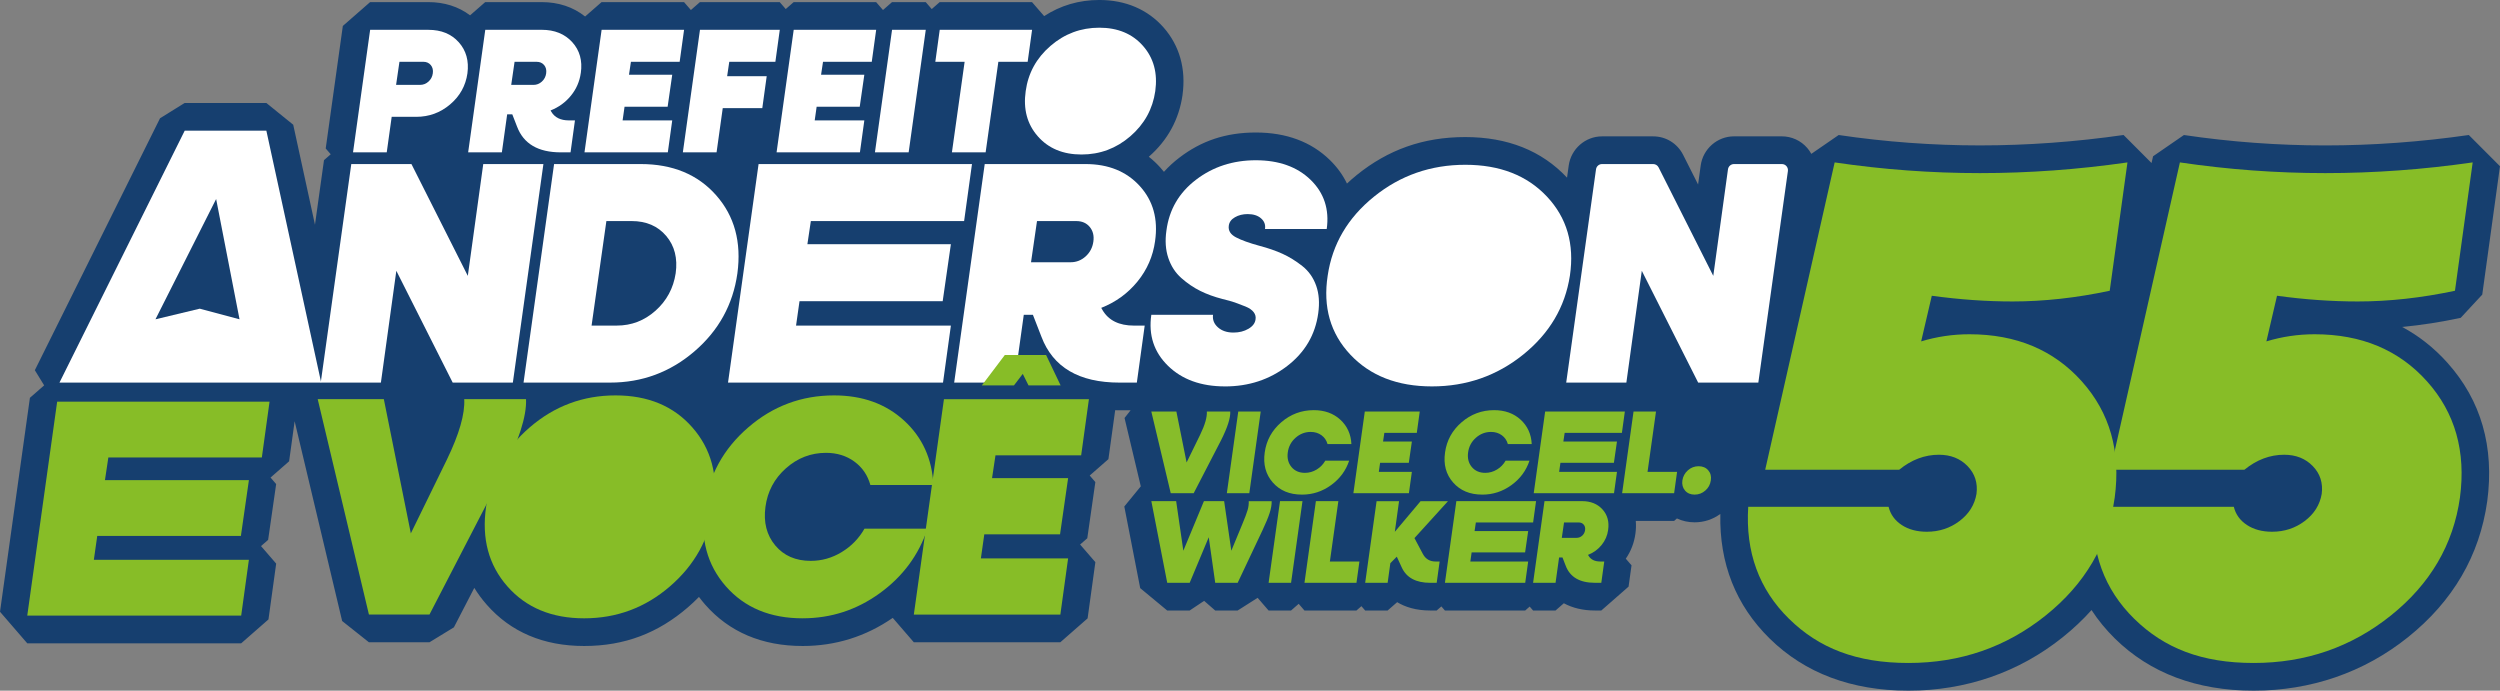
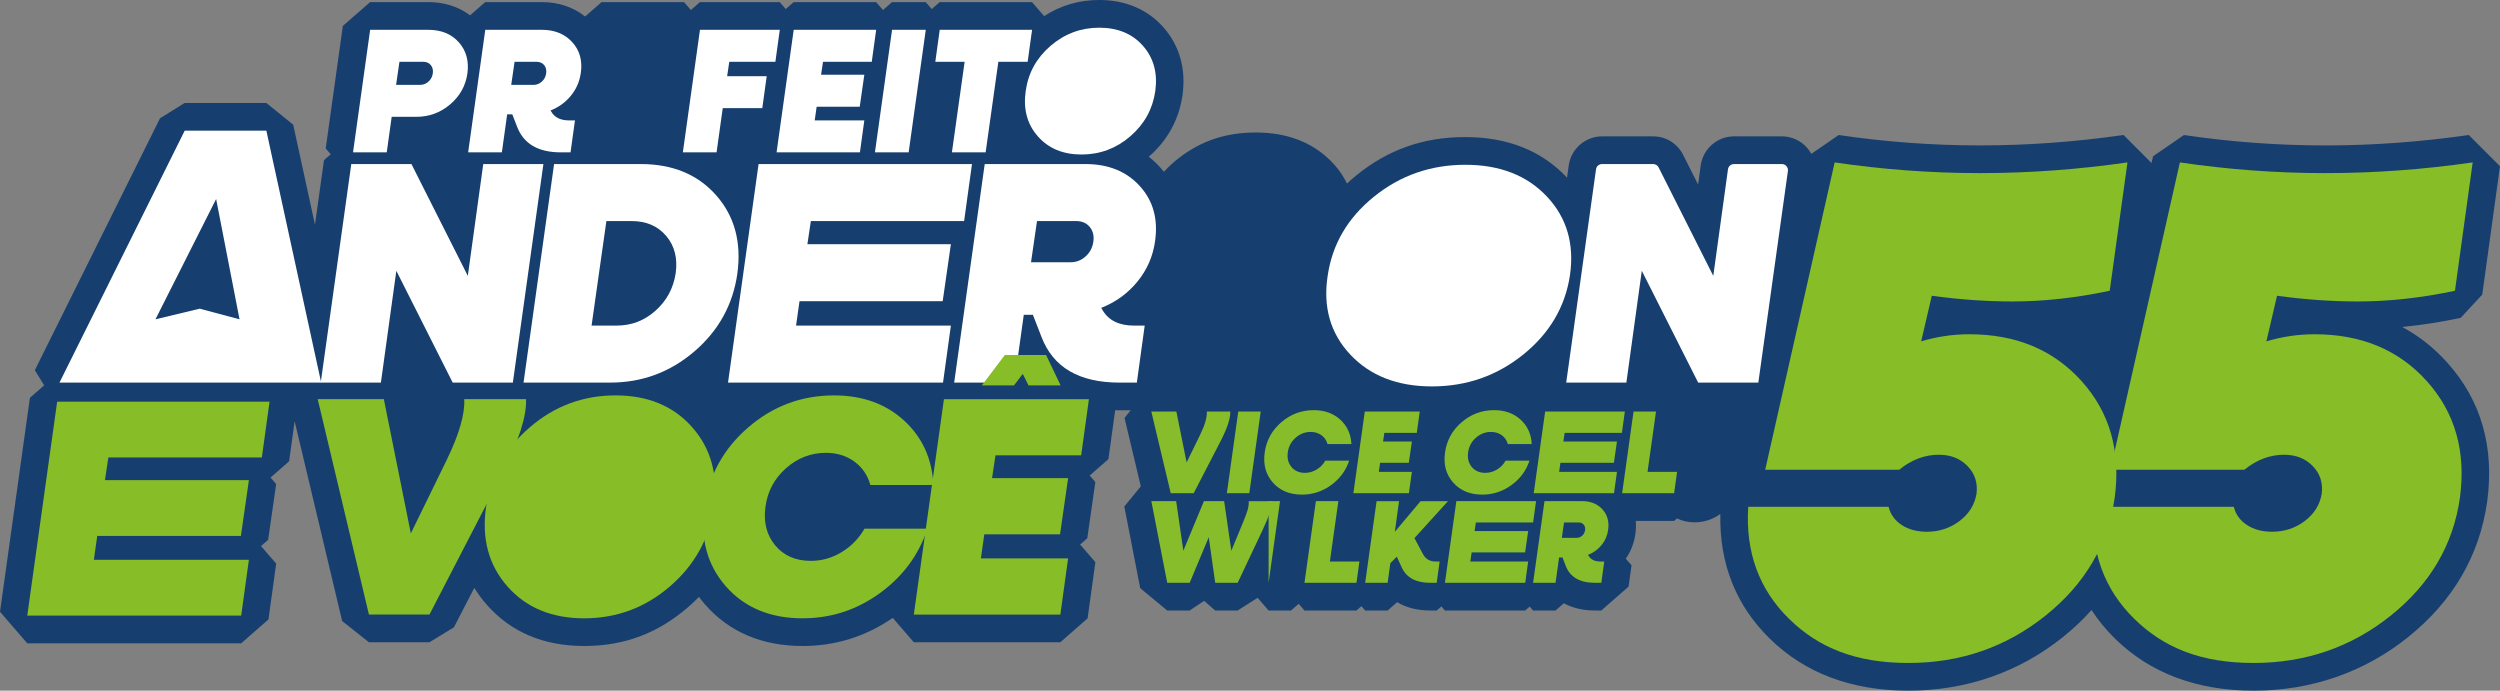
<svg xmlns="http://www.w3.org/2000/svg" width="257" height="71" viewBox="0 0 257 71" fill="none">
  <rect x="0" y="0" width="257" height="71" fill="#808080" stroke="none" />
  <g clip-path="url(#clip0_1_159)">
    <path d="M246.943 33.612C248.914 33.422 250.926 33.109 252.957 32.676L255.176 30.283L256.998 17.089L253.794 13.879C248.849 14.589 243.884 14.95 239.036 14.95C234.188 14.95 229.305 14.591 224.508 13.88L221.335 16.066L221.178 16.758L218.303 13.877C213.357 14.587 208.393 14.948 203.545 14.948C198.697 14.948 193.813 14.589 189.017 13.879L186.203 15.817C186.087 15.601 185.945 15.398 185.782 15.21C185.126 14.45 184.176 14.016 183.176 14.016H178.252C176.538 14.016 175.067 15.304 174.832 17.012L174.563 18.965L173.027 15.92C172.436 14.747 171.256 14.018 169.947 14.018H164.687C162.976 14.018 161.505 15.302 161.266 17.007L161.091 18.264C161.091 18.264 161.086 18.258 161.084 18.255C158.49 15.491 154.973 14.09 150.629 14.09C146.285 14.09 142.683 15.402 139.479 17.988C139.125 18.273 138.79 18.568 138.468 18.869C138.044 17.988 137.455 17.174 136.706 16.445C134.785 14.573 132.226 13.622 129.103 13.622C125.98 13.622 123.484 14.491 121.24 16.205C120.651 16.655 120.122 17.141 119.653 17.664C119.528 17.507 119.399 17.352 119.262 17.203C118.898 16.802 118.51 16.439 118.098 16.114C120.035 14.42 121.201 12.286 121.564 9.77V9.752C121.932 7.09 121.26 4.698 119.623 2.833C117.995 0.978 115.708 -0.002 113.008 -0.002C110.927 -0.002 109.027 0.557 107.339 1.657L106.091 0.217H96.599L95.783 0.932L95.166 0.217H91.7L90.771 1.03L90.066 0.217H81.59L80.774 0.93L80.156 0.217H71.952L71.023 1.03L70.319 0.217H61.842L60.149 1.697C58.937 0.726 57.415 0.217 55.688 0.217H49.879L48.324 1.576C47.144 0.685 45.684 0.217 44.035 0.217H38.046L35.243 2.667L33.483 15.263L33.998 15.859L33.306 16.464L32.379 23.097L30.144 12.823L27.379 10.585H18.983L16.451 12.158L3.581 38.058L4.538 39.615L3.075 40.895L0 62.888L2.803 66.133H24.794L27.598 63.677L28.391 57.939L26.832 56.138L27.564 55.499L28.389 49.762L27.812 49.093L29.721 47.42L30.289 43.302L35.173 63.84L37.926 66.026H44.148L46.659 64.492L48.758 60.434C49.126 61.034 49.55 61.609 50.032 62.157C52.507 64.978 55.877 66.408 60.051 66.408C64.225 66.408 67.659 65.07 70.717 62.433C71.115 62.089 71.495 61.732 71.853 61.363C72.055 61.634 72.269 61.899 72.495 62.157C74.97 64.978 78.341 66.408 82.515 66.408C85.889 66.408 89.001 65.437 91.774 63.518L93.939 66.024H109.002L111.806 63.568L112.604 57.79L111.035 55.977L111.773 55.334L112.602 49.557L112.022 48.883L113.945 47.2L114.641 42.169C114.788 42.172 114.933 42.178 115.085 42.178H116.224L115.603 42.969L117.274 49.995L115.579 52.067L117.212 60.459L119.989 62.76H122.298L123.785 61.767L124.922 62.76H127.231L129.284 61.456L130.411 62.76H132.72L133.505 62.073L134.098 62.76H139.443L139.953 62.314L140.339 62.76H142.648L143.628 61.903C144.458 62.404 145.564 62.76 147.025 62.76H147.69L148.172 62.339L148.536 62.76H156.79L157.252 62.356L157.6 62.76H159.909L160.762 62.015C161.663 62.502 162.74 62.76 163.949 62.76H164.614L167.418 60.304L167.721 58.115L167.132 57.434C167.657 56.669 167.99 55.811 168.119 54.875C168.183 54.423 168.195 53.98 168.158 53.549H172.098L172.388 53.296C172.937 53.558 173.553 53.695 174.202 53.695C175.172 53.695 176.079 53.398 176.851 52.83C176.739 57.92 178.445 62.228 181.927 65.647C185.543 69.199 190.34 71.001 196.184 71.001C202.028 71.001 207.499 69.153 212.05 65.506C213.138 64.634 214.127 63.702 215.01 62.714C215.688 63.757 216.491 64.736 217.418 65.647C221.035 69.199 225.831 71.001 231.675 71.001C237.52 71.001 242.99 69.153 247.541 65.506C252.163 61.805 254.903 57.106 255.685 51.547L255.689 51.526C256.432 45.941 255.055 41.153 251.596 37.294C250.227 35.766 248.672 34.538 246.943 33.612Z" fill="#163F6F" />
    <path d="M49.678 16.865H55.862L52.721 39.332H46.537L40.743 27.838L39.156 39.332H32.972L36.112 16.865H42.296L48.091 28.359L49.678 16.865Z" fill="white" />
    <path d="M65.865 16.865C69.146 16.865 71.731 17.935 73.619 20.072C75.507 22.211 76.236 24.886 75.804 28.098C75.351 31.31 73.877 33.986 71.384 36.124C68.891 38.263 66.003 39.331 62.723 39.331H53.82L56.96 16.863H65.864L65.865 16.865ZM69.459 28.098C69.675 26.557 69.351 25.275 68.487 24.256C67.624 23.236 66.437 22.725 64.926 22.725H62.336L60.814 33.47H63.404C64.915 33.47 66.242 32.961 67.387 31.94C68.53 30.92 69.222 29.639 69.459 28.098Z" fill="white" />
    <path d="M99.111 22.725H83.355L83 25.103H97.751L96.908 30.965H82.189L81.834 33.472H97.751L96.942 39.332H74.841L77.982 16.865H99.92L99.111 22.725Z" fill="white" />
    <path d="M118.744 24.777C118.528 26.34 117.923 27.729 116.93 28.945C115.938 30.16 114.697 31.061 113.208 31.648L113.337 31.876C113.963 32.94 115.042 33.472 116.575 33.472H117.675L116.867 39.332H115.087C110.922 39.332 108.245 37.759 107.057 34.611L106.183 32.363H105.244L104.272 39.332H98.089L101.229 16.865H111.589C113.94 16.865 115.801 17.619 117.173 19.129C118.544 20.638 119.066 22.52 118.742 24.779L118.744 24.777ZM106.604 22.725L105.989 26.959H110.067C110.649 26.959 111.162 26.758 111.605 26.357C112.047 25.955 112.311 25.451 112.397 24.843C112.484 24.236 112.358 23.731 112.024 23.328C111.689 22.926 111.231 22.727 110.647 22.727H106.601L106.604 22.725Z" fill="white" />
-     <path d="M125.931 39.722C123.47 39.722 121.516 39.017 120.071 37.606C118.625 36.195 118.052 34.447 118.355 32.363H124.699C124.634 32.864 124.802 33.292 125.202 33.65C125.602 34.008 126.134 34.188 126.805 34.188C127.387 34.188 127.9 34.058 128.343 33.798C128.785 33.538 129.027 33.212 129.071 32.821C129.114 32.561 129.05 32.315 128.877 32.088C128.703 31.86 128.419 31.664 128.019 31.502C127.619 31.34 127.263 31.205 126.95 31.095C126.637 30.986 126.21 30.867 125.671 30.737C124.829 30.52 124.068 30.244 123.388 29.906C122.709 29.57 122.061 29.13 121.446 28.587C120.83 28.044 120.382 27.356 120.103 26.519C119.821 25.685 119.758 24.745 119.908 23.702C120.188 21.552 121.203 19.81 122.951 18.476C124.699 17.141 126.75 16.474 129.103 16.474C131.457 16.474 133.355 17.146 134.737 18.492C136.117 19.839 136.669 21.52 136.388 23.538H130.043C130.108 23.104 129.972 22.741 129.638 22.448C129.303 22.154 128.845 22.008 128.261 22.008C127.764 22.008 127.327 22.117 126.95 22.334C126.571 22.551 126.361 22.844 126.318 23.213C126.253 23.713 126.502 24.108 127.063 24.401C127.624 24.695 128.422 24.982 129.459 25.265C130.365 25.503 131.165 25.781 131.855 26.096C132.545 26.411 133.219 26.829 133.879 27.349C134.537 27.87 135.011 28.543 135.303 29.368C135.595 30.194 135.664 31.137 135.514 32.202C135.211 34.415 134.148 36.223 132.325 37.624C130.501 39.024 128.371 39.724 125.931 39.724V39.722Z" fill="white" />
    <path d="M156.585 36.451C153.881 38.631 150.755 39.722 147.205 39.722C143.656 39.722 140.855 38.631 138.81 36.451C136.763 34.271 135.988 31.564 136.487 28.331C136.961 25.097 138.55 22.391 141.253 20.211C143.955 18.031 147.082 16.94 150.633 16.94C154.184 16.94 156.981 18.031 159.028 20.211C161.075 22.391 161.861 25.097 161.387 28.331C160.89 31.564 159.288 34.271 156.586 36.451H156.585Z" fill="white" />
    <path d="M178.256 16.865H183.18C183.558 16.865 183.848 17.201 183.797 17.579L180.756 39.332H174.572L168.777 27.838L167.19 39.332H161.006L164.071 17.404C164.113 17.095 164.377 16.865 164.688 16.865H169.949C170.184 16.865 170.398 16.998 170.504 17.208L176.125 28.359L177.636 17.406C177.679 17.096 177.942 16.865 178.254 16.865H178.256Z" fill="white" />
    <path d="M25.218 39.332H6.113L18.987 13.436H27.382L33.016 39.332H25.217H25.218ZM15.984 32.824L20.537 31.732L24.624 32.824L22.219 20.458L15.982 32.824H15.984Z" fill="white" />
    <path d="M26.919 47.029H11.138L10.789 49.355H25.588L24.764 55.092H9.997L9.648 57.546H25.586L24.794 63.284H2.803L5.876 41.292H27.71L26.917 47.029H26.919Z" fill="#87BD27" />
    <path d="M54.075 41.032C54.16 42.765 53.319 45.376 51.553 48.862L44.148 63.177H37.926L32.66 41.032H39.458L42.234 54.832L45.936 47.258C47.211 44.627 47.807 42.551 47.723 41.032H54.073H54.075Z" fill="#87BD27" />
    <path d="M68.877 60.274C66.334 62.469 63.394 63.563 60.053 63.563C56.713 63.563 54.08 62.467 52.155 60.274C50.228 58.08 49.501 55.359 49.968 52.106C50.414 48.853 51.909 46.13 54.451 43.938C56.992 41.744 59.935 40.647 63.275 40.647C66.616 40.647 69.248 41.744 71.173 43.938C73.099 46.132 73.838 48.853 73.39 52.106C72.923 55.359 71.418 58.082 68.875 60.274H68.877Z" fill="#87BD27" />
    <path d="M82.518 63.563C79.178 63.563 76.545 62.467 74.62 60.274C72.693 58.08 71.966 55.359 72.433 52.106C72.879 48.853 74.374 46.13 76.917 43.938C79.457 41.744 82.4 40.647 85.74 40.647C88.654 40.647 91.054 41.509 92.936 43.231C94.819 44.954 95.824 47.164 95.951 49.858H89.474C89.196 48.853 88.649 48.05 87.83 47.451C87.011 46.853 86.038 46.552 84.911 46.552C83.357 46.552 81.986 47.082 80.793 48.141C79.603 49.2 78.9 50.522 78.688 52.104C78.475 53.688 78.81 55.009 79.693 56.067C80.576 57.126 81.793 57.657 83.347 57.657C84.474 57.657 85.533 57.358 86.522 56.758C87.511 56.158 88.293 55.357 88.867 54.35H95.344C94.451 57.046 92.818 59.256 90.447 60.977C88.074 62.7 85.431 63.561 82.517 63.561L82.518 63.563Z" fill="#87BD27" />
    <path d="M111.143 46.81H102.335L101.983 49.154H109.802L108.972 54.93H101.185L100.835 57.402H109.802L109.004 63.18H93.941L97.038 41.035H111.941L111.143 46.812V46.81ZM105.141 38.434L104.237 39.619H100.935L103.294 36.496H107.539L109.032 39.619H105.73L105.141 38.434Z" fill="#87BD27" />
    <path d="M202.455 34.362C207.264 34.362 211.114 35.974 214.005 39.199C216.894 42.423 218.025 46.408 217.393 51.147C216.712 55.984 214.345 60.029 210.288 63.278C206.231 66.528 201.529 68.153 196.186 68.153C190.843 68.153 186.991 66.638 183.907 63.608C180.821 60.579 179.425 56.742 179.717 52.099H194.146C194.339 52.882 194.79 53.505 195.494 53.968C196.198 54.432 197.062 54.663 198.081 54.663C199.344 54.663 200.461 54.297 201.434 53.564C202.405 52.831 202.987 51.903 203.182 50.779C203.327 49.656 203.025 48.702 202.271 47.921C201.517 47.139 200.533 46.748 199.32 46.748C197.862 46.748 196.501 47.26 195.238 48.287H181.463L188.604 16.696C193.56 17.429 198.539 17.796 203.545 17.796C208.55 17.796 213.602 17.429 218.703 16.696L216.88 29.89C213.43 30.623 210.104 30.99 206.896 30.99C204.224 30.99 201.453 30.796 198.589 30.404L197.495 35.095C199.098 34.608 200.749 34.362 202.451 34.362H202.455Z" fill="#87BD27" />
    <path d="M237.944 34.362C242.753 34.362 246.603 35.974 249.494 39.199C252.384 42.423 253.514 46.408 252.883 51.147C252.202 55.984 249.834 60.029 245.777 63.278C241.72 66.528 237.019 68.153 231.675 68.153C226.332 68.153 222.48 66.638 219.396 63.608C216.311 60.579 214.915 56.742 215.206 52.099H229.635C229.828 52.882 230.279 53.505 230.984 53.968C231.688 54.432 232.551 54.663 233.57 54.663C234.834 54.663 235.95 54.297 236.923 53.564C237.895 52.831 238.477 51.903 238.671 50.779C238.817 49.656 238.514 48.702 237.76 47.921C237.006 47.139 236.023 46.748 234.809 46.748C233.351 46.748 231.99 47.26 230.727 48.287H216.953L224.094 16.696C229.05 17.429 234.029 17.796 239.034 17.796C244.04 17.796 249.091 17.429 254.192 16.696L252.37 29.89C248.919 30.623 245.593 30.99 242.385 30.99C239.714 30.99 236.943 30.796 234.078 30.404L232.985 35.095C234.588 34.608 236.239 34.362 237.941 34.362H237.944Z" fill="#87BD27" />
    <path d="M44.041 3.066C45.359 3.066 46.401 3.491 47.162 4.344C47.924 5.196 48.22 6.261 48.052 7.538C47.869 8.816 47.277 9.882 46.273 10.733C45.269 11.585 44.108 12.01 42.788 12.01H40.265L39.757 15.662H36.291L38.051 3.066H44.041ZM44.049 8.387C44.297 8.163 44.446 7.88 44.493 7.538C44.541 7.198 44.472 6.915 44.285 6.689C44.097 6.465 43.841 6.351 43.513 6.351H41.063L40.718 8.725H43.186C43.513 8.725 43.8 8.613 44.048 8.387H44.049Z" fill="white" />
    <path d="M59.705 7.503C59.584 8.378 59.245 9.158 58.687 9.839C58.13 10.521 57.434 11.026 56.599 11.354L56.672 11.482C57.022 12.078 57.627 12.377 58.487 12.377H59.105L58.652 15.662H57.654C55.318 15.662 53.818 14.779 53.153 13.014L52.663 11.754H52.137L51.592 15.66H48.126L49.886 3.064H55.695C57.013 3.064 58.057 3.488 58.827 4.333C59.595 5.179 59.889 6.236 59.708 7.501L59.705 7.503ZM52.898 6.353L52.553 8.727H54.841C55.168 8.727 55.455 8.615 55.702 8.389C55.95 8.165 56.099 7.882 56.146 7.54C56.194 7.2 56.125 6.917 55.938 6.691C55.75 6.467 55.493 6.353 55.166 6.353H52.898Z" fill="white" />
-     <path d="M69.868 6.353H64.859L64.659 7.686H69.105L68.633 10.971H64.204L64.004 12.377H69.105L68.652 15.662H60.085L61.846 3.066H70.322L69.869 6.351L69.868 6.353Z" fill="white" />
    <path d="M79.705 6.353H74.969L74.751 7.832H78.817L78.364 11.117H74.298L73.663 15.662H70.197L71.957 3.066H80.162L79.709 6.351L79.705 6.353Z" fill="white" />
    <path d="M89.615 6.353H84.606L84.406 7.686H88.853L88.38 10.971H83.951L83.752 12.377H88.853L88.4 15.662H79.832L81.593 3.066H90.07L89.617 6.351L89.615 6.353Z" fill="white" />
    <path d="M89.943 15.662L91.703 3.066H95.169L93.409 15.662H89.943Z" fill="white" />
    <path d="M106.097 3.066L105.644 6.351H102.631L101.323 15.662H97.857L99.164 6.351H96.151L96.604 3.066H106.097Z" fill="white" />
    <path d="M116.196 14.011C114.75 15.258 113.077 15.883 111.178 15.883C109.28 15.883 107.781 15.26 106.686 14.011C105.591 12.763 105.177 11.215 105.442 9.364C105.697 7.513 106.546 5.965 107.992 4.718C109.437 3.47 111.111 2.847 113.009 2.847C114.908 2.847 116.407 3.472 117.502 4.718C118.597 5.965 119.018 7.513 118.763 9.364C118.496 11.215 117.642 12.763 116.194 14.011H116.196Z" fill="white" />
    <path d="M166.732 44.498H160.847L160.714 45.386H166.224L165.909 47.575H160.412L160.279 48.511H166.224L165.921 50.7H157.667L158.841 42.308H167.034L166.732 44.497V44.498Z" fill="#87BD2A" />
    <path d="M157.604 53.709H151.719L151.586 54.597H157.096L156.781 56.786H151.284L151.151 57.722H157.096L156.793 59.911H148.539L149.713 51.519H157.906L157.604 53.708V53.709Z" fill="#87BD2A" />
    <path d="M126.471 42.309C126.502 42.966 126.184 43.956 125.515 45.278L122.711 50.702H120.352L118.356 42.309H120.932L121.983 47.54L123.387 44.669C123.87 43.673 124.096 42.886 124.064 42.309H126.471Z" fill="#87BD2A" />
    <path d="M126.12 50.7L127.293 42.308H129.602L128.429 50.7H126.12Z" fill="#87BD2A" />
    <path d="M133.834 50.846C132.569 50.846 131.571 50.431 130.843 49.6C130.114 48.769 129.838 47.737 130.014 46.506C130.184 45.274 130.751 44.242 131.713 43.411C132.676 42.58 133.79 42.164 135.055 42.164C136.159 42.164 137.069 42.489 137.782 43.142C138.495 43.795 138.875 44.632 138.925 45.653H136.471C136.366 45.273 136.158 44.968 135.848 44.742C135.537 44.516 135.169 44.402 134.742 44.402C134.153 44.402 133.635 44.603 133.182 45.004C132.73 45.406 132.465 45.906 132.384 46.506C132.302 47.105 132.43 47.607 132.764 48.008C133.098 48.408 133.56 48.609 134.148 48.609C134.576 48.609 134.976 48.495 135.351 48.269C135.726 48.043 136.021 47.739 136.239 47.358H138.693C138.355 48.38 137.736 49.216 136.837 49.869C135.938 50.522 134.937 50.848 133.833 50.848L133.834 50.846Z" fill="#87BD2A" />
    <path d="M145.648 44.498H142.311L142.179 45.386H145.141L144.826 47.575H141.874L141.742 48.511H145.139L144.836 50.7H139.128L140.301 42.308H145.949L145.647 44.497L145.648 44.498Z" fill="#87BD2A" />
    <path d="M152.372 50.846C151.107 50.846 150.109 50.431 149.38 49.6C148.649 48.769 148.373 47.737 148.552 46.506C148.722 45.274 149.288 44.242 150.25 43.411C151.213 42.58 152.328 42.164 153.593 42.164C154.697 42.164 155.606 42.489 156.319 43.142C157.032 43.795 157.413 44.632 157.462 45.653H155.008C154.904 45.273 154.695 44.968 154.385 44.742C154.074 44.516 153.706 44.402 153.28 44.402C152.69 44.402 152.172 44.603 151.719 45.004C151.268 45.406 151.002 45.906 150.921 46.506C150.84 47.105 150.967 47.607 151.301 48.008C151.636 48.408 152.098 48.609 152.685 48.609C153.113 48.609 153.513 48.495 153.888 48.269C154.263 48.043 154.559 47.739 154.776 47.358H157.23C156.893 48.38 156.273 49.216 155.374 49.869C154.476 50.522 153.474 50.848 152.37 50.848L152.372 50.846Z" fill="#87BD2A" />
    <path d="M169.368 48.511H172.403L172.1 50.7H166.755L167.928 42.308H170.237L169.366 48.511H169.368Z" fill="#87BD2A" />
-     <path d="M175.311 50.426C174.993 50.706 174.625 50.846 174.206 50.846C173.786 50.846 173.457 50.706 173.22 50.426C172.983 50.147 172.891 49.8 172.948 49.387C173.011 48.974 173.202 48.627 173.515 48.348C173.83 48.068 174.197 47.928 174.616 47.928C175.035 47.928 175.366 48.068 175.607 48.348C175.849 48.627 175.938 48.974 175.872 49.387C175.816 49.8 175.628 50.147 175.31 50.426H175.311Z" fill="#87BD2A" />
    <path d="M130.728 51.521C130.735 51.878 130.667 52.281 130.522 52.731C130.377 53.181 130.131 53.775 129.784 54.512L127.233 59.911H124.924L124.259 55.229L122.3 59.911H119.991L118.358 51.519H120.909L121.647 56.615L123.763 51.519H125.842L126.58 56.615L127.716 53.868C127.974 53.252 128.151 52.779 128.249 52.451C128.346 52.124 128.385 51.812 128.369 51.521H130.728Z" fill="#87BD2A" />
-     <path d="M130.413 59.911L131.586 51.519H133.895L132.722 59.911H130.413Z" fill="#87BD2A" />
+     <path d="M130.413 59.911L131.586 51.519H133.895H130.413Z" fill="#87BD2A" />
    <path d="M136.713 57.722H139.748L139.445 59.911H134.1L135.273 51.519H137.582L136.711 57.722H136.713Z" fill="#87BD2A" />
    <path d="M146.278 56.957C146.552 57.468 146.988 57.724 147.584 57.724H147.994L147.692 59.913H147.027C145.56 59.913 144.583 59.386 144.1 58.333L143.592 57.226L142.927 57.895L142.649 59.913H140.34L141.513 51.521H143.822L143.387 54.67L146.036 51.521H148.853L145.406 55.315L146.276 56.957H146.278Z" fill="#87BD2A" />
    <path d="M165.318 54.475C165.239 55.059 165.012 55.578 164.64 56.032C164.269 56.486 163.805 56.822 163.25 57.041L163.298 57.126C163.531 57.523 163.935 57.722 164.506 57.722H164.917L164.614 59.911H163.949C162.393 59.911 161.394 59.324 160.95 58.148L160.624 57.308H160.274L159.911 59.91H157.602L158.775 51.517H162.645C163.522 51.517 164.218 51.8 164.731 52.362C165.242 52.926 165.438 53.63 165.316 54.473L165.318 54.475ZM160.783 53.709L160.553 55.29H162.077C162.294 55.29 162.485 55.215 162.652 55.066C162.816 54.916 162.915 54.727 162.947 54.5C162.979 54.272 162.933 54.083 162.807 53.934C162.682 53.784 162.512 53.709 162.293 53.709H160.782H160.783Z" fill="#87BD2A" />
  </g>
  <defs>
    <clipPath id="clip0_1_159">
      <rect width="257" height="71" fill="white" />
    </clipPath>
  </defs>
</svg>